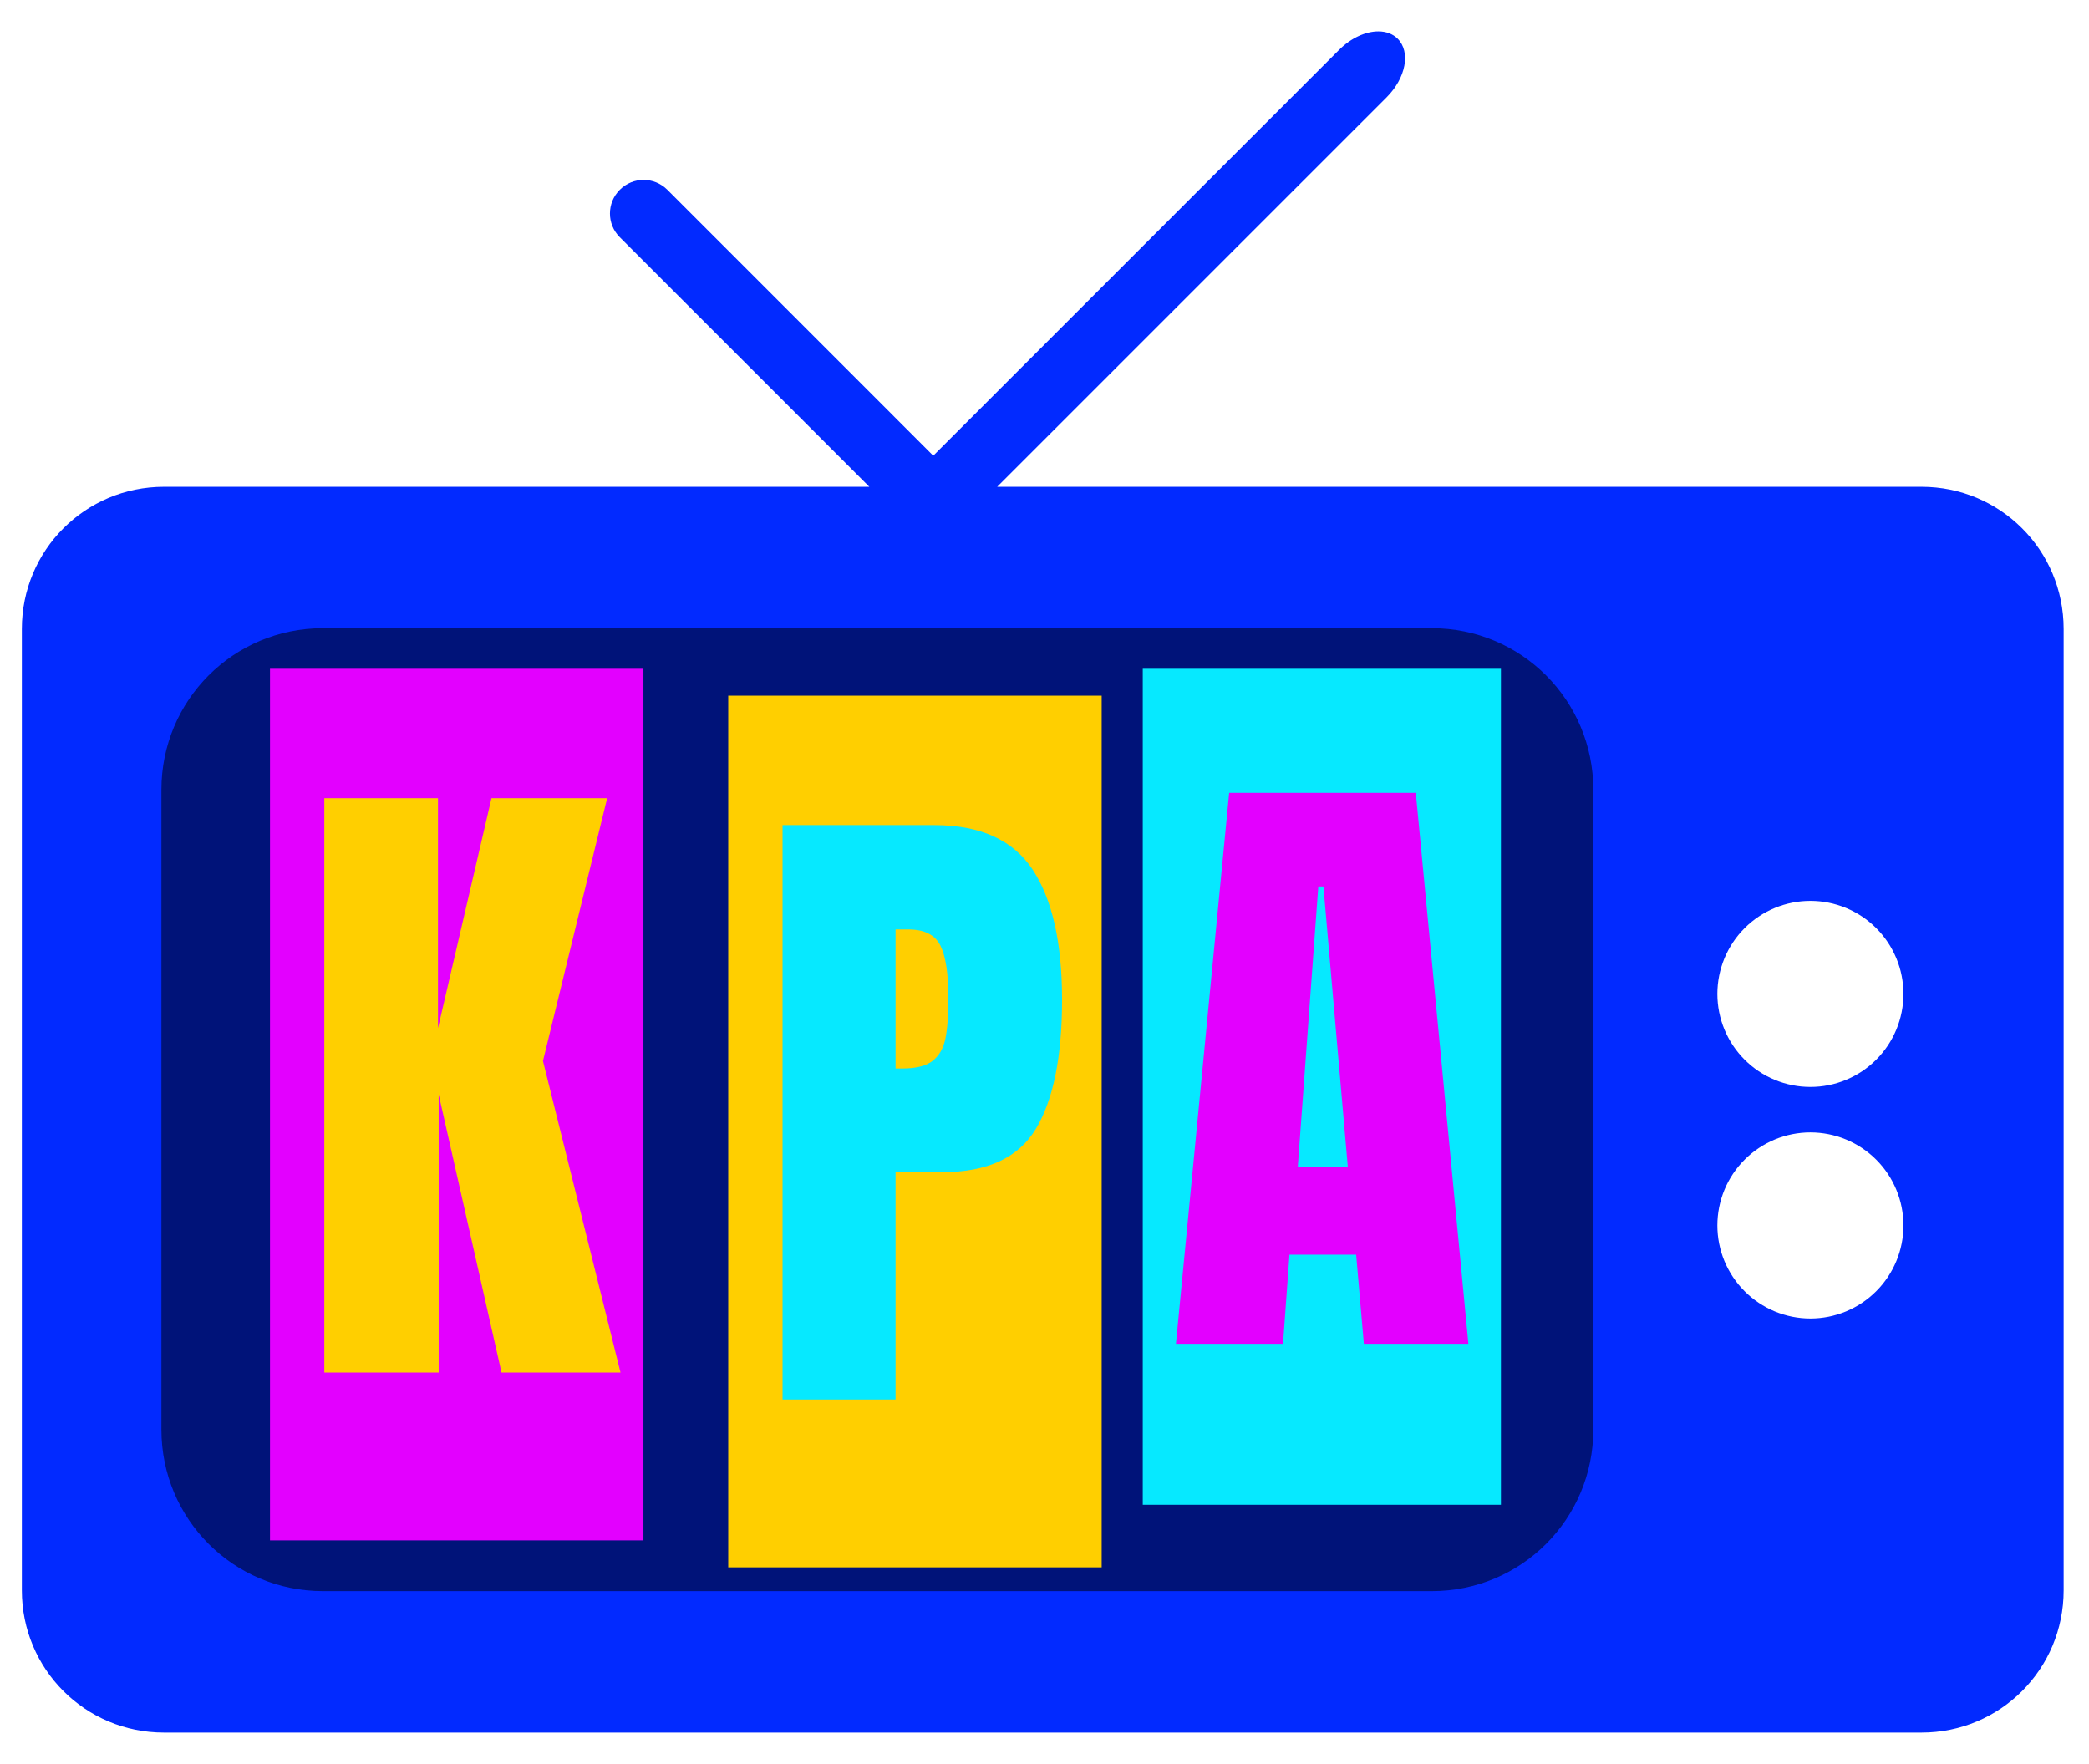
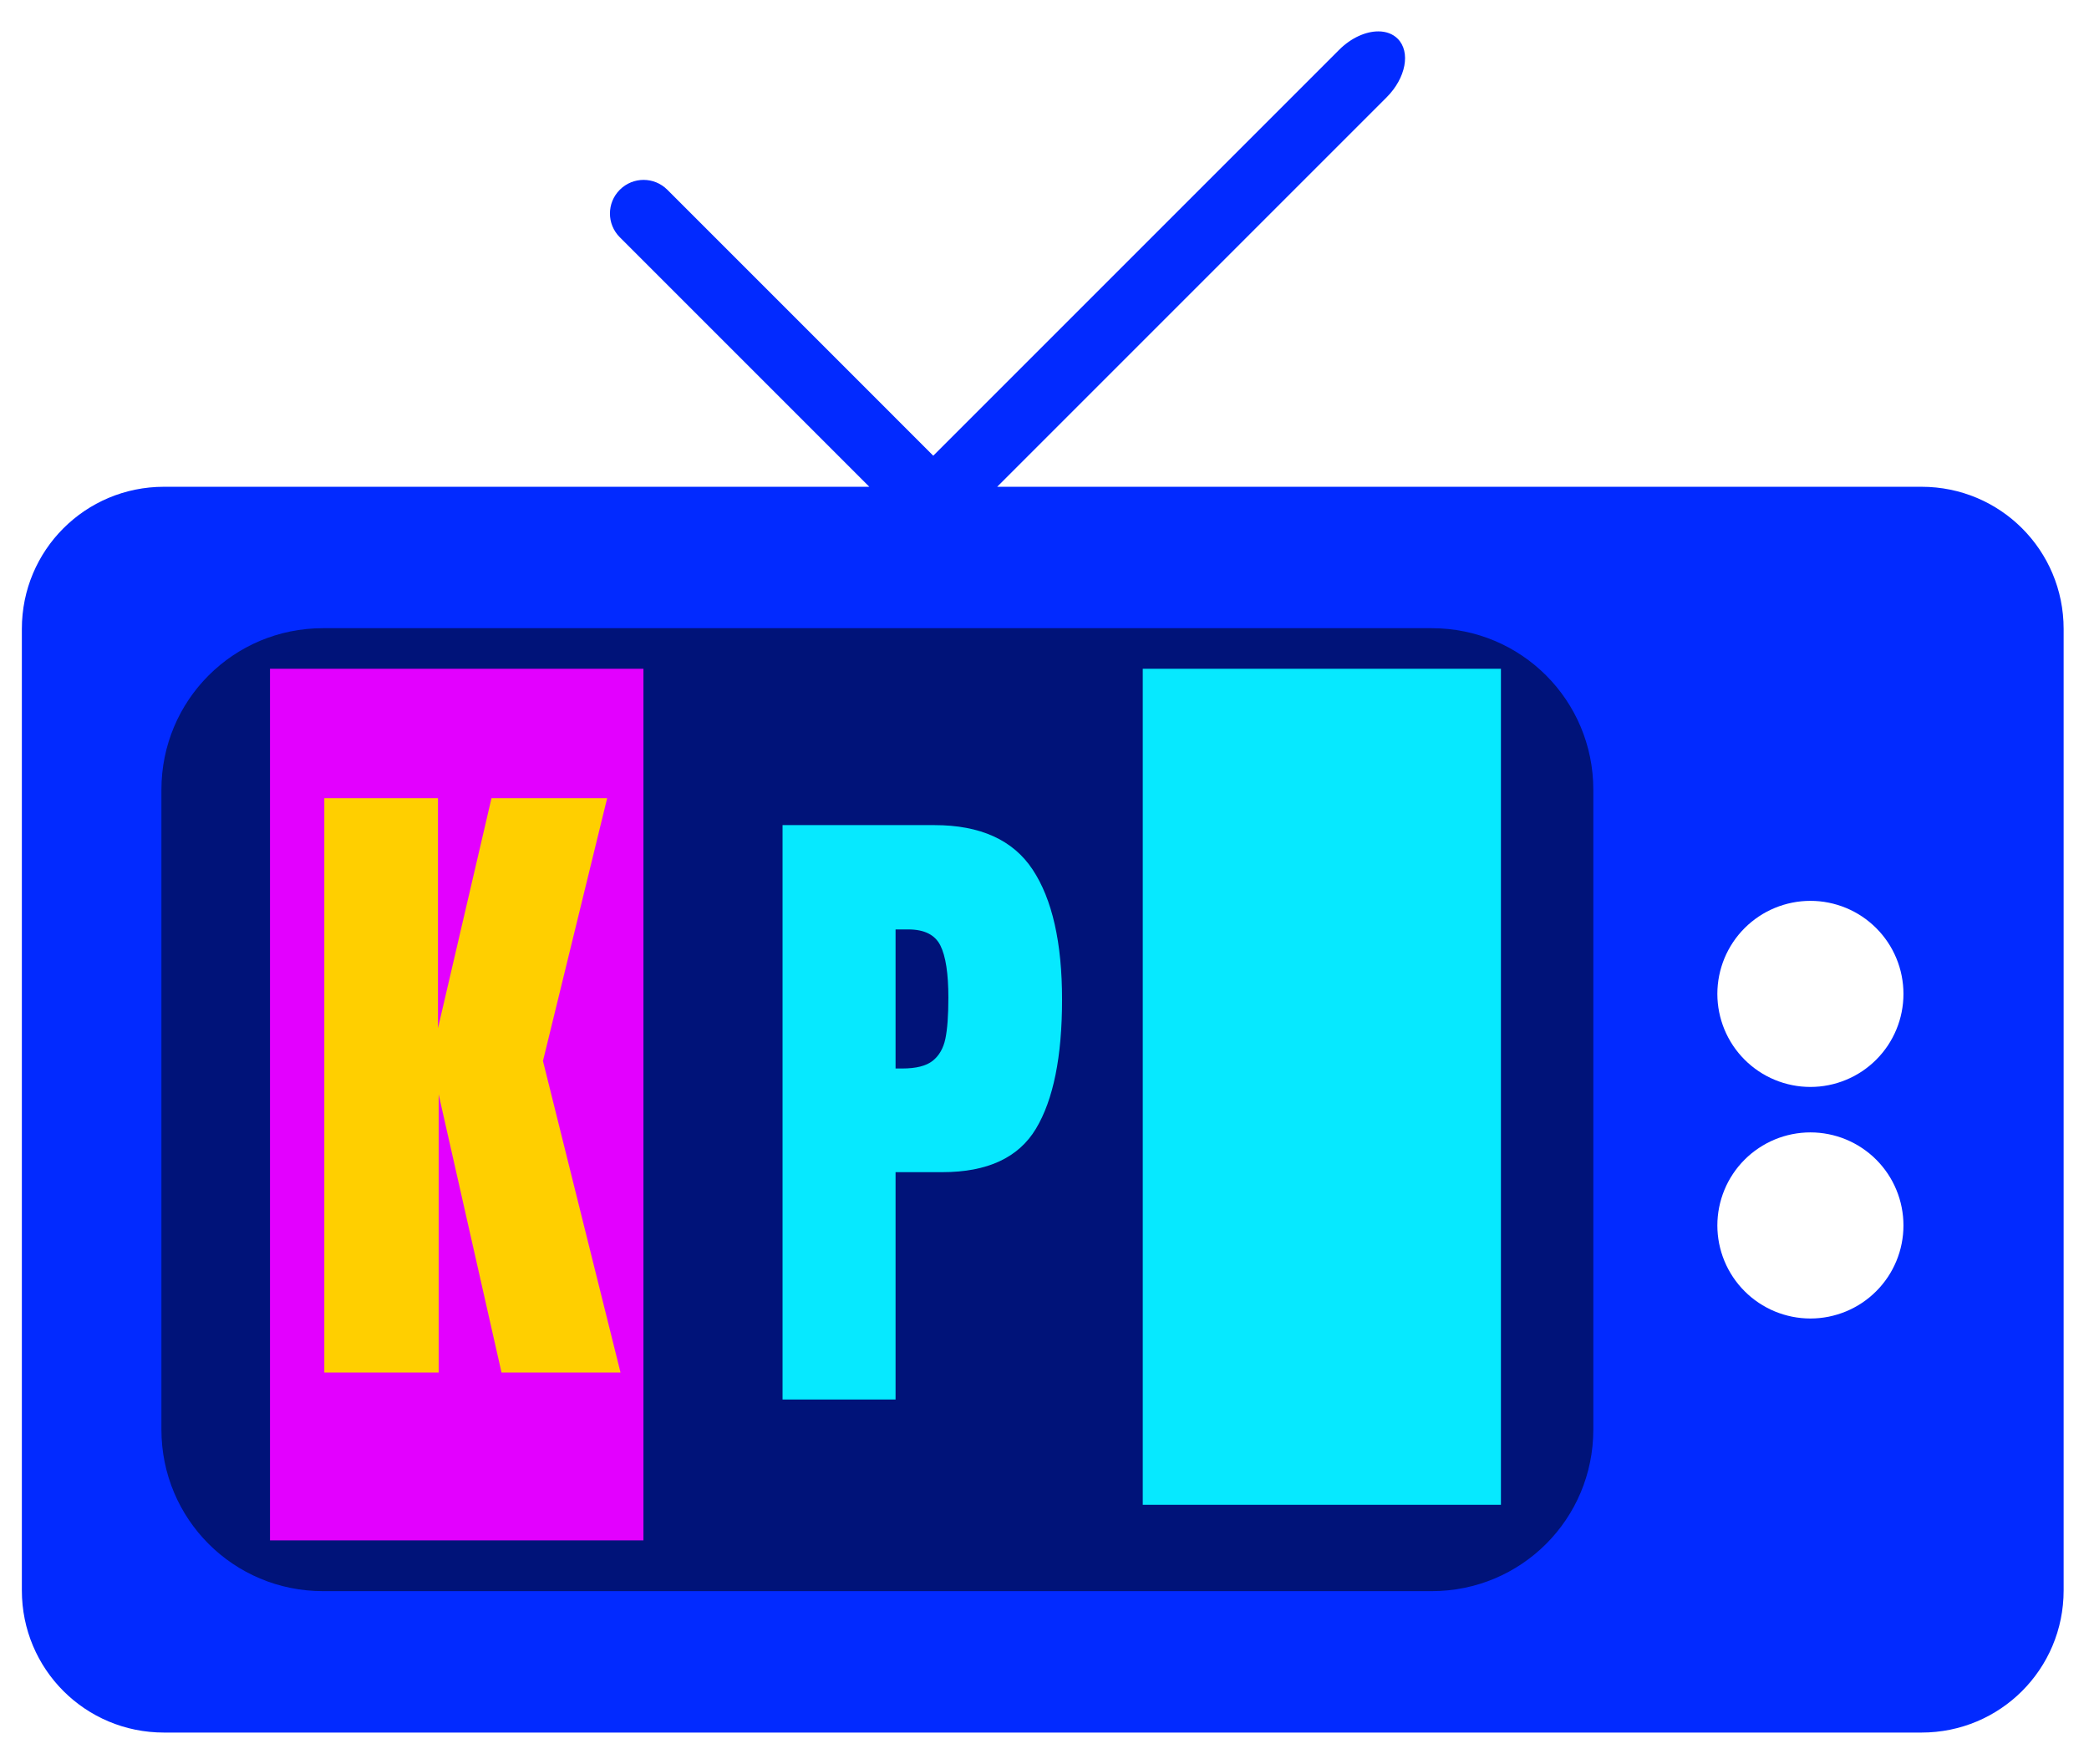
<svg xmlns="http://www.w3.org/2000/svg" version="1.0" preserveAspectRatio="xMidYMid meet" height="380" viewBox="0 0 337.5 285" zoomAndPan="magnify" width="450">
  <defs>
    <g />
    <clipPath id="d180e8b8cc">
      <path clip-rule="nonzero" d="M 20.887 93.457 L 265 93.457 L 265 267.801 L 20.887 267.801 Z M 20.887 93.457" />
    </clipPath>
    <clipPath id="8ff0ff57da">
      <path clip-rule="nonzero" d="M 34.797 93.457 L 251.023 93.457 C 258.707 93.457 264.934 99.684 264.934 107.367 L 264.934 253.891 C 264.934 261.574 258.707 267.801 251.023 267.801 L 34.797 267.801 C 27.113 267.801 20.887 261.574 20.887 253.891 L 20.887 107.367 C 20.887 99.684 27.113 93.457 34.797 93.457 Z M 34.797 93.457" />
    </clipPath>
    <clipPath id="c80dfcd562">
      <path clip-rule="nonzero" d="M 3.496 5.051 L 333.758 5.051 L 333.758 279.895 L 3.496 279.895 Z M 3.496 5.051" />
    </clipPath>
    <clipPath id="0d64e9142a">
      <path clip-rule="nonzero" d="M 43.621 108.043 L 103.953 108.043 L 103.953 248.863 L 43.621 248.863 Z M 43.621 108.043" />
    </clipPath>
    <clipPath id="3afb0a38ce">
      <path clip-rule="nonzero" d="M 117.652 112.395 L 177.988 112.395 L 177.988 253.215 L 117.652 253.215 Z M 117.652 112.395" />
    </clipPath>
    <clipPath id="c8efb15faf">
      <path clip-rule="nonzero" d="M 184.625 108.043 L 242.492 108.043 L 242.492 243.105 L 184.625 243.105 Z M 184.625 108.043" />
    </clipPath>
  </defs>
  <g clip-path="url(#d180e8b8cc)">
    <g clip-path="url(#8ff0ff57da)">
      <path fill-rule="nonzero" fill-opacity="1" d="M 20.887 93.457 L 264.695 93.457 L 264.695 267.801 L 20.887 267.801 Z M 20.887 93.457" fill="#001379" />
    </g>
  </g>
  <g clip-path="url(#c80dfcd562)">
    <path fill-rule="nonzero" fill-opacity="1" d="M 222.711 5.07 C 220.68 5.059 218.297 6.102 216.348 8.051 L 150.777 73.621 L 107.816 30.656 C 105.688 28.531 102.266 28.531 100.137 30.656 C 98.012 32.781 98.012 36.207 100.137 38.332 L 140.445 78.641 L 26.496 78.641 C 13.773 78.641 3.531 88.883 3.531 101.605 L 3.531 256.941 C 3.531 269.664 13.773 279.906 26.496 279.906 L 310.438 279.906 C 323.16 279.906 333.402 269.664 333.402 256.941 L 333.402 101.605 C 333.402 88.883 323.16 78.641 310.438 78.641 L 161.105 78.641 L 224.02 15.727 C 227.141 12.609 227.938 8.387 225.812 6.258 C 225.016 5.461 223.922 5.074 222.703 5.07 Z M 52.184 101.488 L 231.312 101.488 C 245.773 101.488 257.418 113.129 257.418 127.59 L 257.418 230.957 C 257.418 245.418 245.773 257.059 231.312 257.059 L 52.184 257.059 C 37.723 257.059 26.078 245.418 26.078 230.957 L 26.078 127.59 C 26.078 113.129 37.723 101.488 52.184 101.488 Z M 292.492 145.539 C 293.48 145.539 294.457 145.633 295.426 145.828 C 296.391 146.02 297.332 146.305 298.246 146.684 C 299.156 147.059 300.023 147.523 300.844 148.07 C 301.664 148.621 302.422 149.242 303.121 149.941 C 303.82 150.641 304.441 151.398 304.992 152.219 C 305.539 153.039 306 153.906 306.379 154.816 C 306.758 155.73 307.043 156.668 307.234 157.637 C 307.426 158.605 307.523 159.582 307.523 160.57 C 307.523 161.559 307.426 162.535 307.234 163.504 C 307.043 164.473 306.758 165.41 306.379 166.324 C 306 167.234 305.539 168.102 304.992 168.922 C 304.441 169.742 303.82 170.5 303.121 171.199 C 302.422 171.898 301.664 172.52 300.844 173.07 C 300.023 173.617 299.156 174.082 298.242 174.457 C 297.332 174.836 296.391 175.121 295.426 175.312 C 294.457 175.508 293.48 175.602 292.492 175.602 C 291.504 175.602 290.527 175.508 289.559 175.312 C 288.59 175.121 287.652 174.836 286.738 174.457 C 285.828 174.082 284.961 173.617 284.141 173.07 C 283.32 172.52 282.559 171.898 281.863 171.199 C 281.164 170.5 280.539 169.742 279.992 168.922 C 279.445 168.102 278.98 167.234 278.602 166.324 C 278.227 165.41 277.941 164.473 277.746 163.504 C 277.555 162.535 277.457 161.559 277.457 160.57 C 277.457 159.582 277.555 158.605 277.746 157.637 C 277.941 156.668 278.227 155.73 278.602 154.816 C 278.98 153.906 279.445 153.039 279.992 152.219 C 280.539 151.398 281.164 150.641 281.863 149.941 C 282.559 149.242 283.32 148.621 284.141 148.07 C 284.961 147.523 285.828 147.059 286.738 146.684 C 287.652 146.305 288.59 146.02 289.559 145.828 C 290.527 145.633 291.504 145.539 292.492 145.539 Z M 292.492 182.945 C 293.48 182.945 294.457 183.043 295.426 183.234 C 296.391 183.426 297.332 183.711 298.246 184.09 C 299.156 184.469 300.023 184.93 300.844 185.48 C 301.664 186.027 302.422 186.648 303.121 187.348 C 303.82 188.047 304.441 188.805 304.992 189.625 C 305.539 190.445 306 191.312 306.379 192.227 C 306.758 193.137 307.043 194.078 307.234 195.047 C 307.426 196.012 307.523 196.992 307.523 197.977 C 307.523 198.965 307.426 199.941 307.234 200.91 C 307.043 201.879 306.758 202.82 306.379 203.73 C 306 204.641 305.539 205.508 304.992 206.328 C 304.441 207.148 303.82 207.91 303.121 208.605 C 302.422 209.305 301.664 209.93 300.844 210.477 C 300.023 211.023 299.156 211.488 298.242 211.867 C 297.332 212.242 296.391 212.527 295.426 212.723 C 294.457 212.914 293.48 213.012 292.492 213.012 C 291.504 213.012 290.527 212.914 289.559 212.723 C 288.59 212.527 287.652 212.242 286.738 211.867 C 285.828 211.488 284.961 211.023 284.141 210.477 C 283.32 209.93 282.559 209.305 281.863 208.605 C 281.164 207.91 280.539 207.148 279.992 206.328 C 279.445 205.508 278.98 204.641 278.602 203.73 C 278.227 202.82 277.941 201.879 277.746 200.91 C 277.555 199.941 277.457 198.965 277.457 197.977 C 277.457 196.992 277.555 196.012 277.746 195.047 C 277.941 194.078 278.227 193.137 278.602 192.227 C 278.98 191.312 279.445 190.445 279.992 189.625 C 280.539 188.805 281.164 188.047 281.863 187.348 C 282.559 186.648 283.32 186.027 284.141 185.48 C 284.961 184.93 285.828 184.469 286.738 184.09 C 287.652 183.711 288.59 183.426 289.559 183.234 C 290.527 183.043 291.504 182.945 292.492 182.945 Z M 292.492 182.945" fill="#022aff" />
  </g>
  <g clip-path="url(#0d64e9142a)">
    <path fill-rule="nonzero" fill-opacity="1" d="M 43.621 108.043 L 103.953 108.043 L 103.953 248.98 L 43.621 248.98 Z M 43.621 108.043" fill="#e300ff" />
  </g>
  <g clip-path="url(#3afb0a38ce)">
-     <path fill-rule="nonzero" fill-opacity="1" d="M 117.652 112.395 L 177.988 112.395 L 177.988 253.332 L 117.652 253.332 Z M 117.652 112.395" fill="#ffcf00" />
-   </g>
+     </g>
  <g clip-path="url(#c8efb15faf)">
    <path fill-rule="nonzero" fill-opacity="1" d="M 184.625 108.043 L 242.492 108.043 L 242.492 243.215 L 184.625 243.215 Z M 184.625 108.043" fill="#06e9ff" />
  </g>
  <g fill-opacity="1" fill="#ffcf00">
    <g transform="translate(48.292, 221.746)">
      <g>
        <path d="M 4.105 0 L 4.105 -92.797 L 22.469 -92.797 L 22.469 -55.637 L 31.113 -92.797 L 49.801 -92.797 L 39.43 -50.34 L 51.961 0 L 32.734 0 L 22.578 -44.941 L 22.578 0 Z M 4.105 0" />
      </g>
    </g>
  </g>
  <g fill-opacity="1" fill="#06e9ff">
    <g transform="translate(122.325, 226.099)">
      <g>
        <path d="M 4.105 -92.797 L 28.629 -92.797 C 36.047 -92.797 41.34 -90.402 44.508 -85.613 C 47.676 -80.824 49.262 -73.82 49.262 -64.602 C 49.262 -55.383 47.855 -48.434 45.047 -43.754 C 42.238 -39.07 37.199 -36.73 29.926 -36.73 L 22.363 -36.73 L 22.363 0 L 4.105 0 Z M 23.441 -53.477 C 25.676 -53.477 27.312 -53.891 28.359 -54.719 C 29.402 -55.547 30.086 -56.734 30.41 -58.281 C 30.734 -59.832 30.895 -62.047 30.895 -64.926 C 30.895 -68.816 30.465 -71.625 29.602 -73.352 C 28.734 -75.082 27.008 -75.945 24.414 -75.945 L 22.363 -75.945 L 22.363 -53.477 Z M 23.441 -53.477" />
      </g>
    </g>
  </g>
  <g fill-opacity="1" fill="#e300ff">
    <g transform="translate(188.431, 217.096)">
      <g>
-         <path d="M 1.555 0 L 10.152 -89.004 L 40.305 -89.004 L 48.801 0 L 31.914 0 L 30.668 -14.402 L 19.895 -14.402 L 18.855 0 Z M 21.242 -28.598 L 29.32 -28.598 L 25.383 -73.875 L 24.555 -73.875 Z M 21.242 -28.598" />
-       </g>
+         </g>
    </g>
  </g>
</svg>